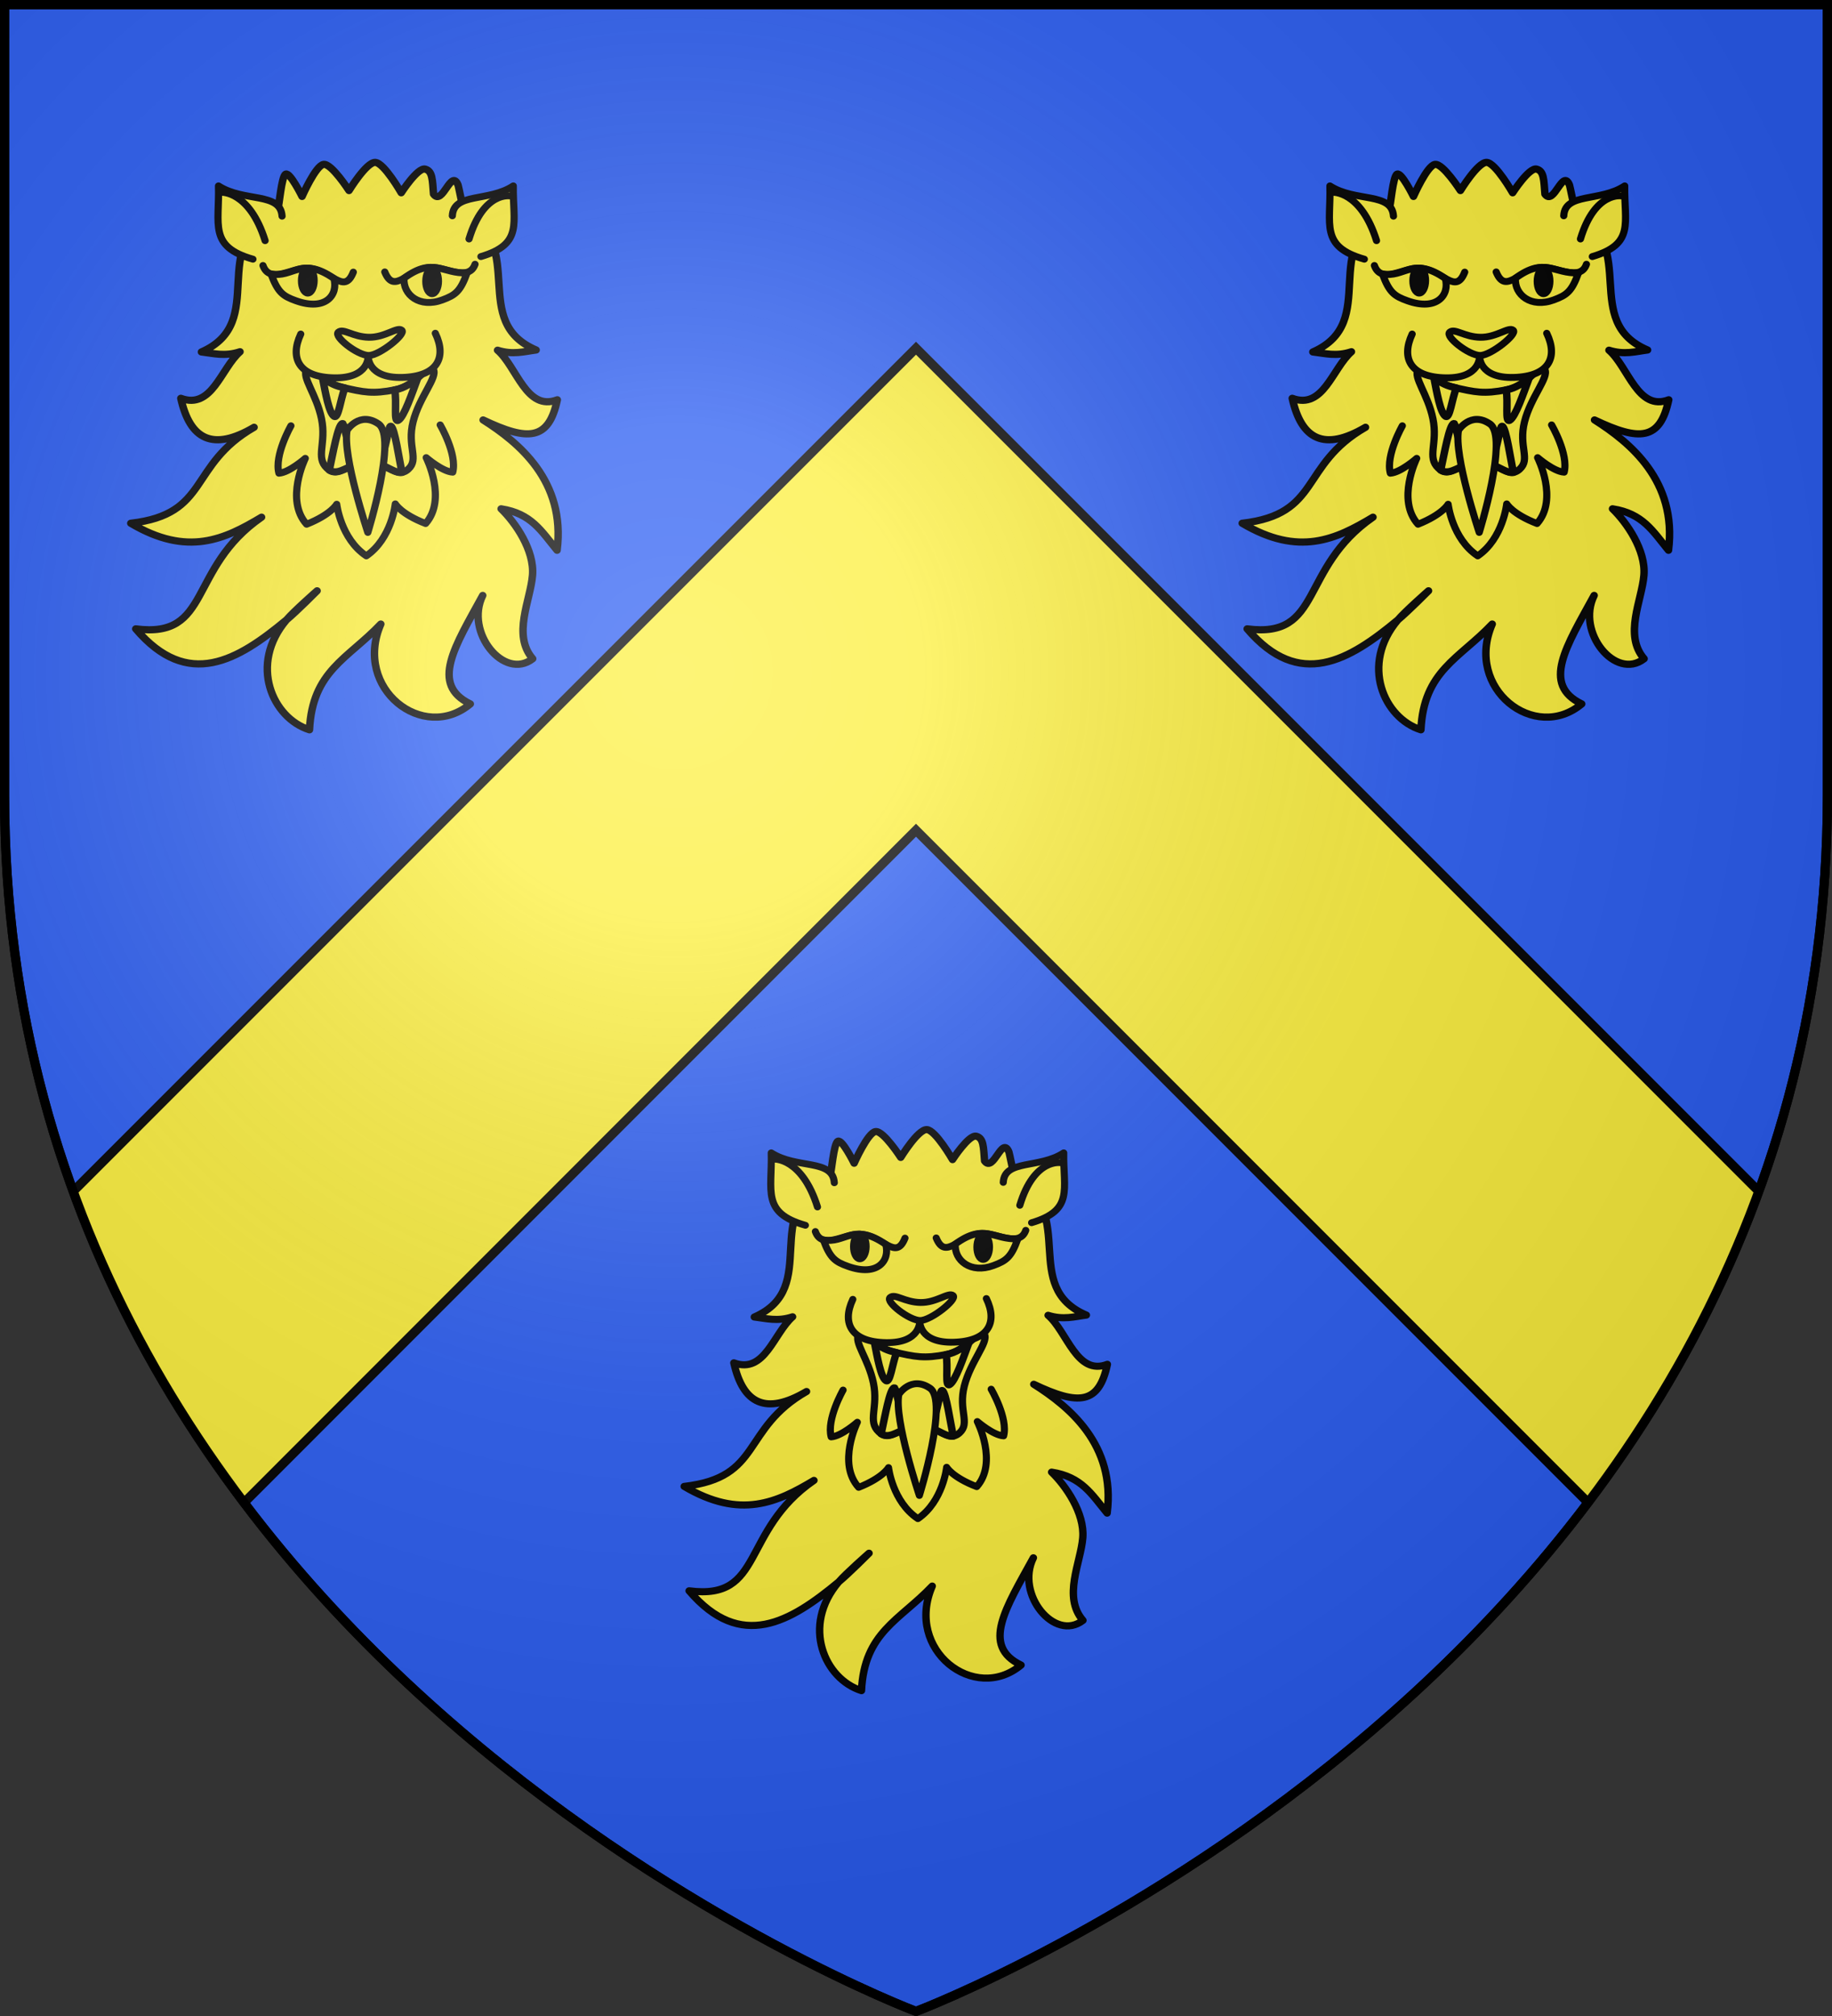
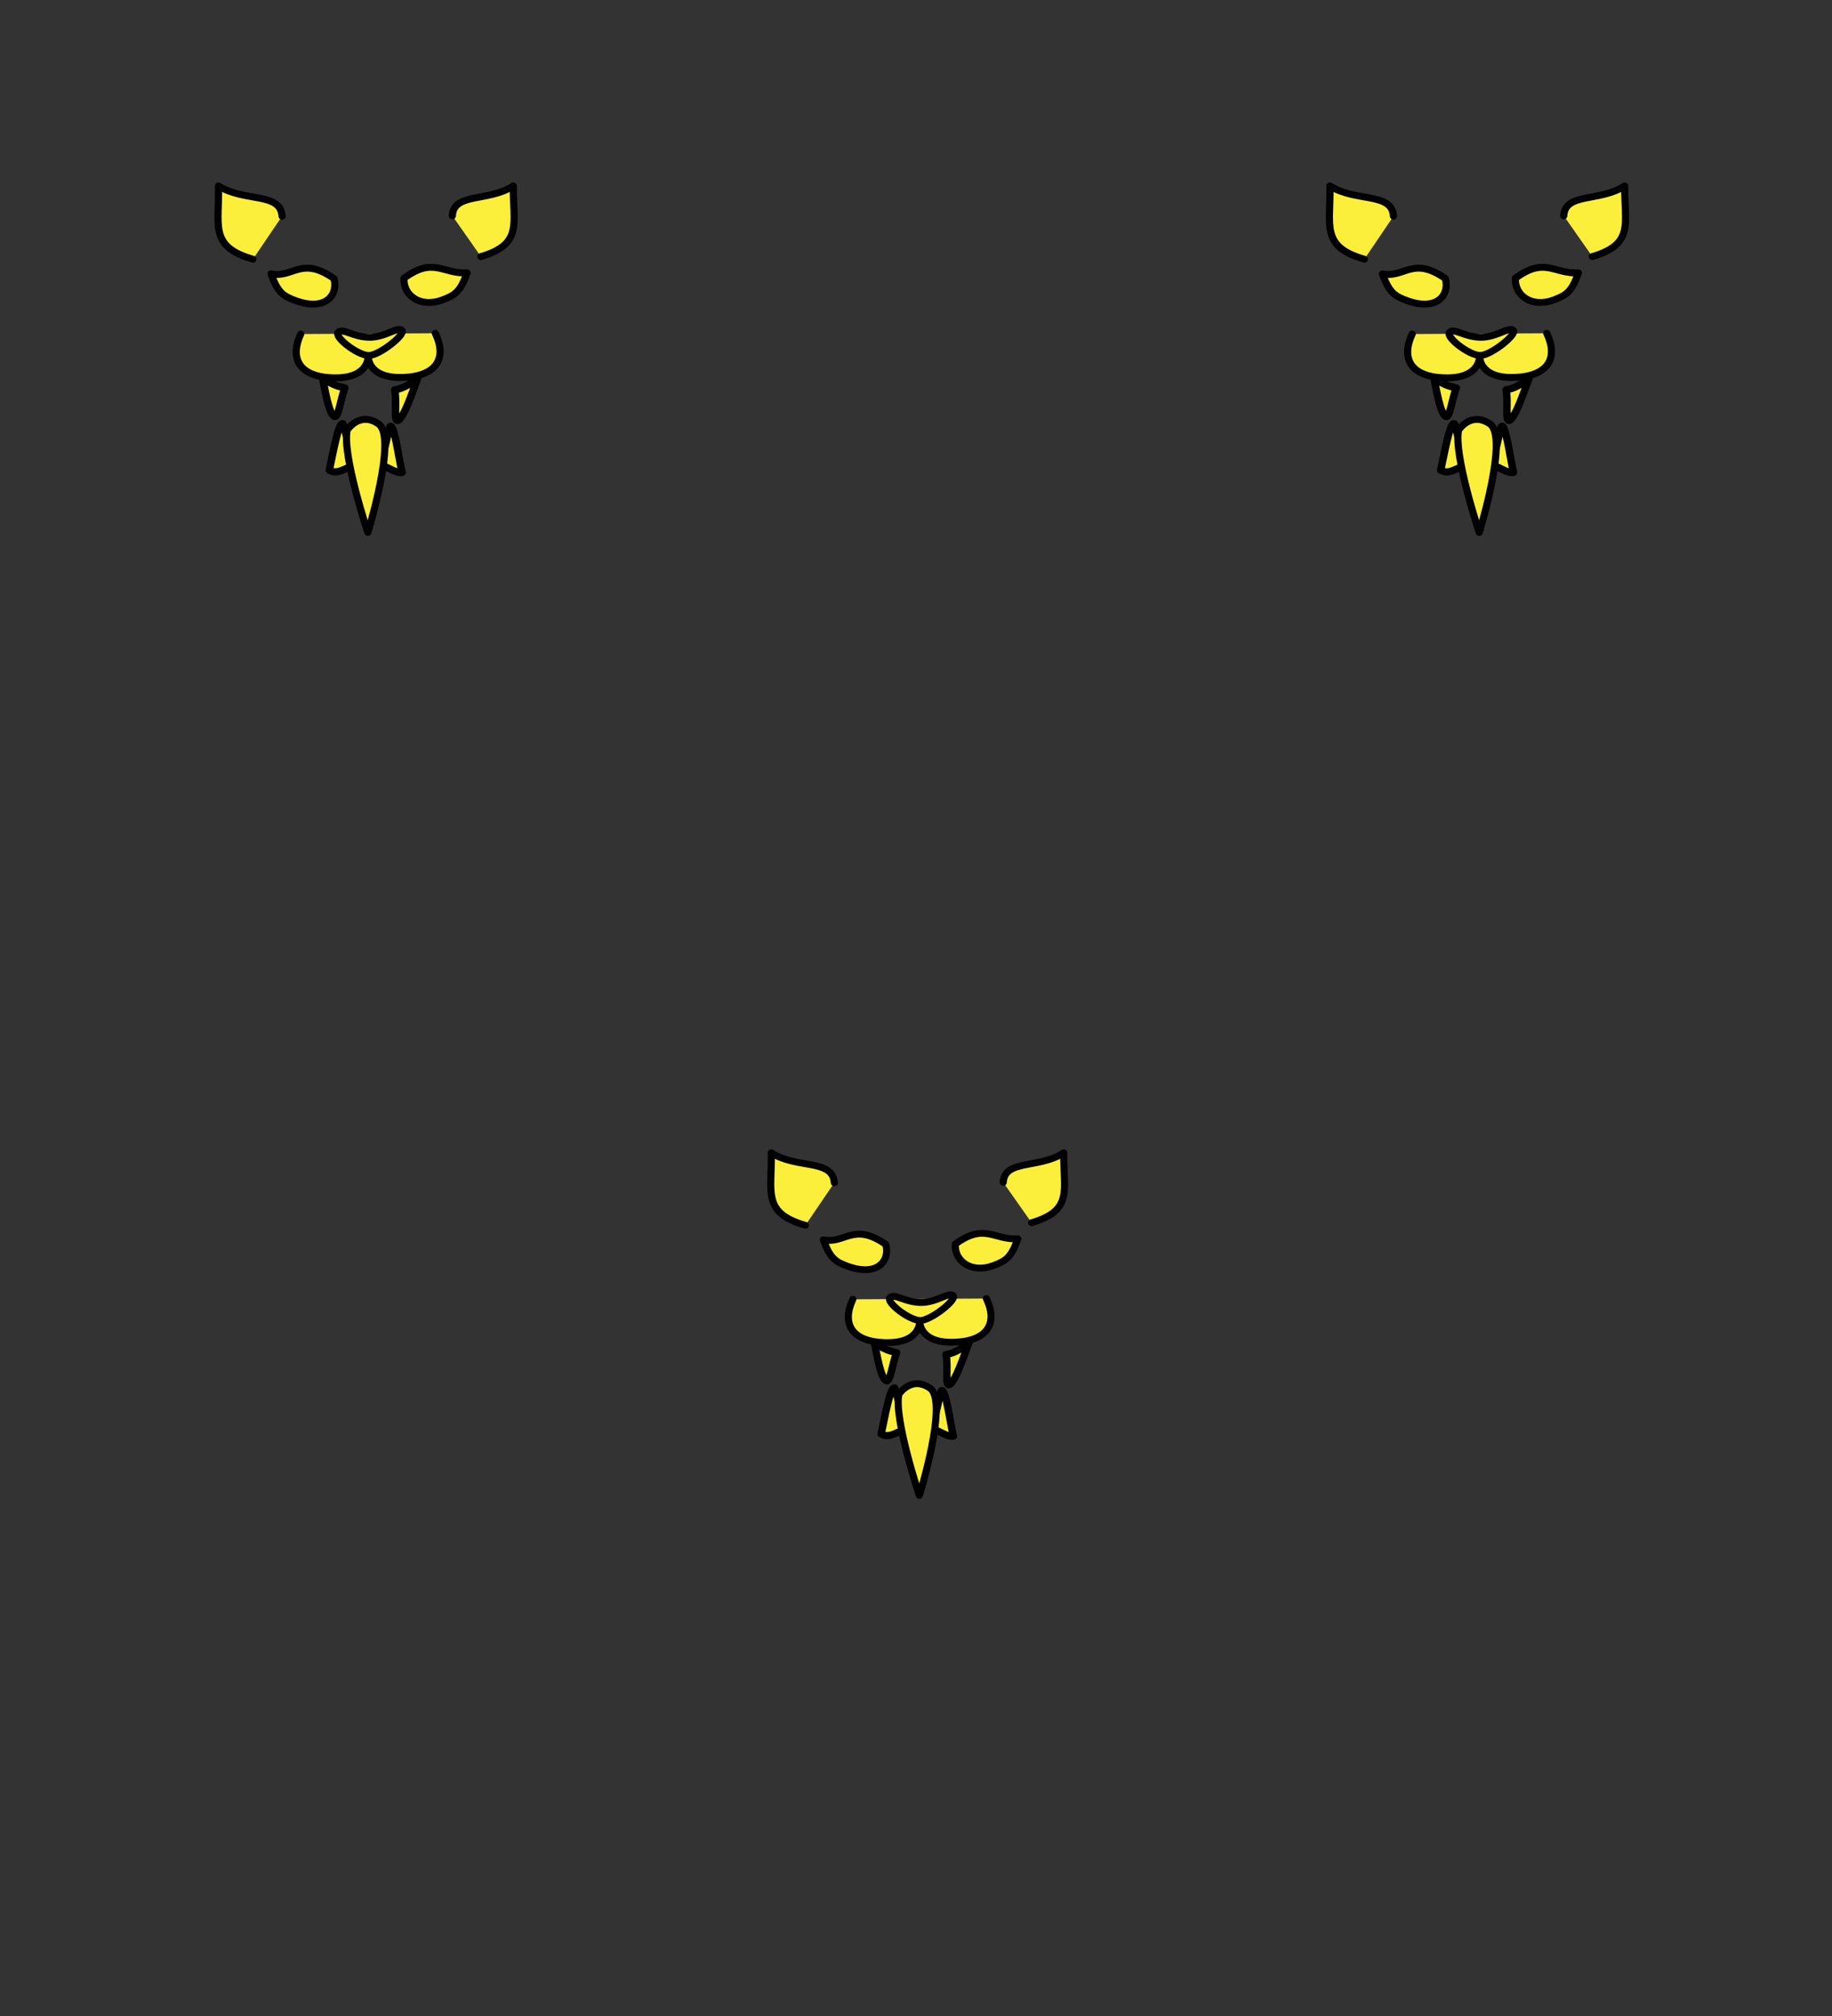
<svg xmlns="http://www.w3.org/2000/svg" xmlns:xlink="http://www.w3.org/1999/xlink" width="600" height="660" fill="#fcef3c" stroke="#000" stroke-width="3">
  <rect width="100%" height="100%" fill="#333333" stroke="none" />
  <defs>
    <radialGradient id="f" cx="221" cy="226" r="300" gradientTransform="matrix(1.35 0 0 1.35 -77 -85)" gradientUnits="userSpaceOnUse">
      <stop offset="0" stop-color="#fff" stop-opacity=".3" />
      <stop offset=".2" stop-color="#fff" stop-opacity=".25" />
      <stop offset=".6" stop-color="#666" stop-opacity=".13" />
      <stop offset="1" stop-opacity=".13" />
    </radialGradient>
    <clipPath id="d">
-       <path id="c" d="M300 658.5S1.5 546.1 1.5 260.3V1.5h597v258.8c0 285.8-298.5 398.2-298.5 398.2Z" />
-     </clipPath>
+       </clipPath>
    <use xlink:href="#b" id="e" transform="matrix(1.018 .005 -.005 .982 292 333.5)" />
    <g id="b" stroke-linecap="round" stroke-linejoin="round" stroke-width="2.4">
-       <path d="M9.302-285.522c-2.84-.107-8.393 9.435-8.393 9.435s-5.663-9.034-8.21-8.688c-2.545.346-6.885 10.725-6.885 10.725s-3.923-8.138-5.304-7.413c-1.38.725-2.043 10.82-2.49 11.703-23.253 12.132-2.343 37.588-24.322 47.72 3.883.45 7.48 1.565 12.41-.138-6.139 5.648-8.926 19.41-18.966 15.623 3.043 13.82 10.44 17.676 23.615 9.543-21.242 12.747-14.008 29.018-39.508 32.199 18.327 11.153 30.224 5.187 42.06-2.246-23.787 17.204-15.806 40.617-40.292 37.438 16.893 20.36 32.857 10.383 48.489-3.252 2.356-2.9 9.79-9.73 9.79-9.73s-6.437 6.805-9.79 9.73c-12.141 14.95-4.346 32.814 7.568 36.622.826-19.705 12.196-23.707 22.772-35.374C2.961-109.994 25.821-92 40.771-105.143c-13.061-6.437-5.04-19.184 3.82-36.19-5.817 12.28 7.059 28.453 16.177 21.021-6.665-7.905-.804-19.473-.195-27.831.608-8.348-5.624-17.553-10.208-22.099 9.774 1.524 12.97 7.37 18.072 13.731 2.708-23.12-12.534-35.88-24.01-43.323 14.515 7.074 21.142 6.736 23.835-6.847-9.96 4.012-13.047-10.916-19.302-16.426 4.965 1.592 8.537.396 12.41-.14-21.613-9.387-2.796-34.243-23.533-46.25-.119-.33-1.71-8.226-1.833-8.547-2.232-5.897-4.989 7.144-7.898 2.987-.404-4.702-.325-7.683-2.732-8.31-2.406-.626-7.662 7.932-7.662 7.932s-5.57-9.98-8.41-10.087z" />
-       <path stroke-width="2.331" d="M-11.806-216.948c1.68-.423 4.485 4.979 10.729 6.432 7.136 1.661 9.842 2.287 17.202.754 7.36-1.534 10.76-9.489 12.205-6.835 1.444 2.654-4.435 9.15-6.421 17.472-1.986 8.322 2.104 12.409-1.486 15.815-3.59 3.407-6.4-2.142-12.94-2.184-6.542-.043-9.457 5.582-13.227 1.968-3.77-3.614-.148-8.21-1.82-16.433-1.673-8.223-6.473-13.77-4.853-16.4.202-.328.37-.529.61-.589z" />
      <path d="M-7.329-213.73c.97 4.981 2.13 11.813 3.822 12.916 1.394.91 1.95-5.465 3.403-9.463-.364-.084-.629-.17-1.017-.26-2.648-.617-4.62-1.902-6.208-3.193zm30.689-.072c-1.837 1.636-4.172 3.43-7.238 4.068-.07.015-.116-.012-.185.002.787 4.165-.42 11.115 1.212 10.137 1.845-1.107 4.385-9.066 6.21-14.208zM-.81-198.397c-1.46.174-3.016 10.034-4.168 15.544 2.508 1.615 4.834-.559 8.275-1.815-2-4.959-3.617-13.338-3.828-13.551-.112-.113-.165-.192-.278-.178zm19.247 16.187c-2.062.333-4.148-1.596-7.216-2.637 1.693-4.372 2.853-12.32 3.278-12.634.086-.064.187-.134.275-.094 1.27.578 2.681 11.132 3.663 15.365z" />
      <g stroke-width="2.3">
        <path d="M43.453-254.297c13.733-4.298 10.172-11.225 10.301-23.614-7.87 5.448-19.199 2.242-19.558 10.07m-54.783.402c-.542-8.11-12.222-4.52-20.501-9.988.403 12.845-3.138 20.235 11.197 24.372m15.507 24.878c-3.638 8.211-.42 14.422 10.883 14.542 11.302.12 10.841-7.313 10.841-7.313s-.305 7.442 10.992 7.069c11.297-.374 14.385-6.656 10.576-14.783" />
        <path d="M-2.29-228.859c1.614-1.414 4.653 1.569 9.83 1.648 5.176.08 9.132-3.66 10.572-2.395 1.451 1.275-7.109 8.43-10.58 8.464-3.6.036-11.464-6.277-9.822-7.717z" />
-         <path fill="none" d="M52.929-274.552s-8.713-1.763-13.326 14.409m1.969 8.415c-1.938 5.85-9.477.962-14.021 1.099-7.466.225-11.843 9.517-15.004 1.613m-10.12.114c-2.993 7.972-7.135-1.093-15.033-1.277-4.478-.104-11.846 5.506-14.04-.784m9.255 53.39s-5.367 9.874-3.785 15.83c3.34-.252 8.457-5.002 8.457-5.002s-6.54 13.94.534 21.967c7.868-3.289 9.655-6.722 9.655-6.722s1.337 11.505 9.602 17.172c8.144-5.851 9.24-17.383 9.24-17.383s1.859 3.392 9.793 6.503c6.905-8.184.074-21.973.074-21.973s5.215 4.634 8.56 4.81c1.457-5.99-4.116-15.74-4.116-15.74m-56.625-61.137c-5.135-16.663-14.147-16.04-14.147-16.04" />
        <path d="M10.761-198.36c6.15 4.284-3.241 36.214-3.241 36.214s-8.382-25.61-6.832-34.06c0 0 3.923-6.437 10.073-2.153zM39.024-248.837c-2.117 6.185-3.688 7.41-7.907 9.055-7.328 2.858-12.712-1.673-12.369-7.188 9.457-7.265 12.371-1.417 20.276-1.867zm-63.084.65c2.256 6.188 3.85 7.38 8.116 8.933 9.51 3.46 13.63-2.006 12.137-7.5-10.575-7.551-13.196.06-20.253-1.434z" />
-         <ellipse id="a" cx="-12.2" cy="-246" fill="#000" rx="2.035" ry="4.163" />
        <use xlink:href="#a" x="40" />
      </g>
    </g>
  </defs>
  <use xlink:href="#c" fill="#2b5df2" />
  <path d="m694.6 508.6-78.9 78.9L300 271.8-15.6 587.5l-78.9-79L300 114l79 79Z" clip-path="url(#d)" />
  <use xlink:href="#e" x="-180" />
  <use xlink:href="#e" x="184" />
  <use xlink:href="#b" transform="matrix(1.01 .005 -.005 .971 292.7 647)" />
  <use xlink:href="#c" fill="url(#f)" />
</svg>